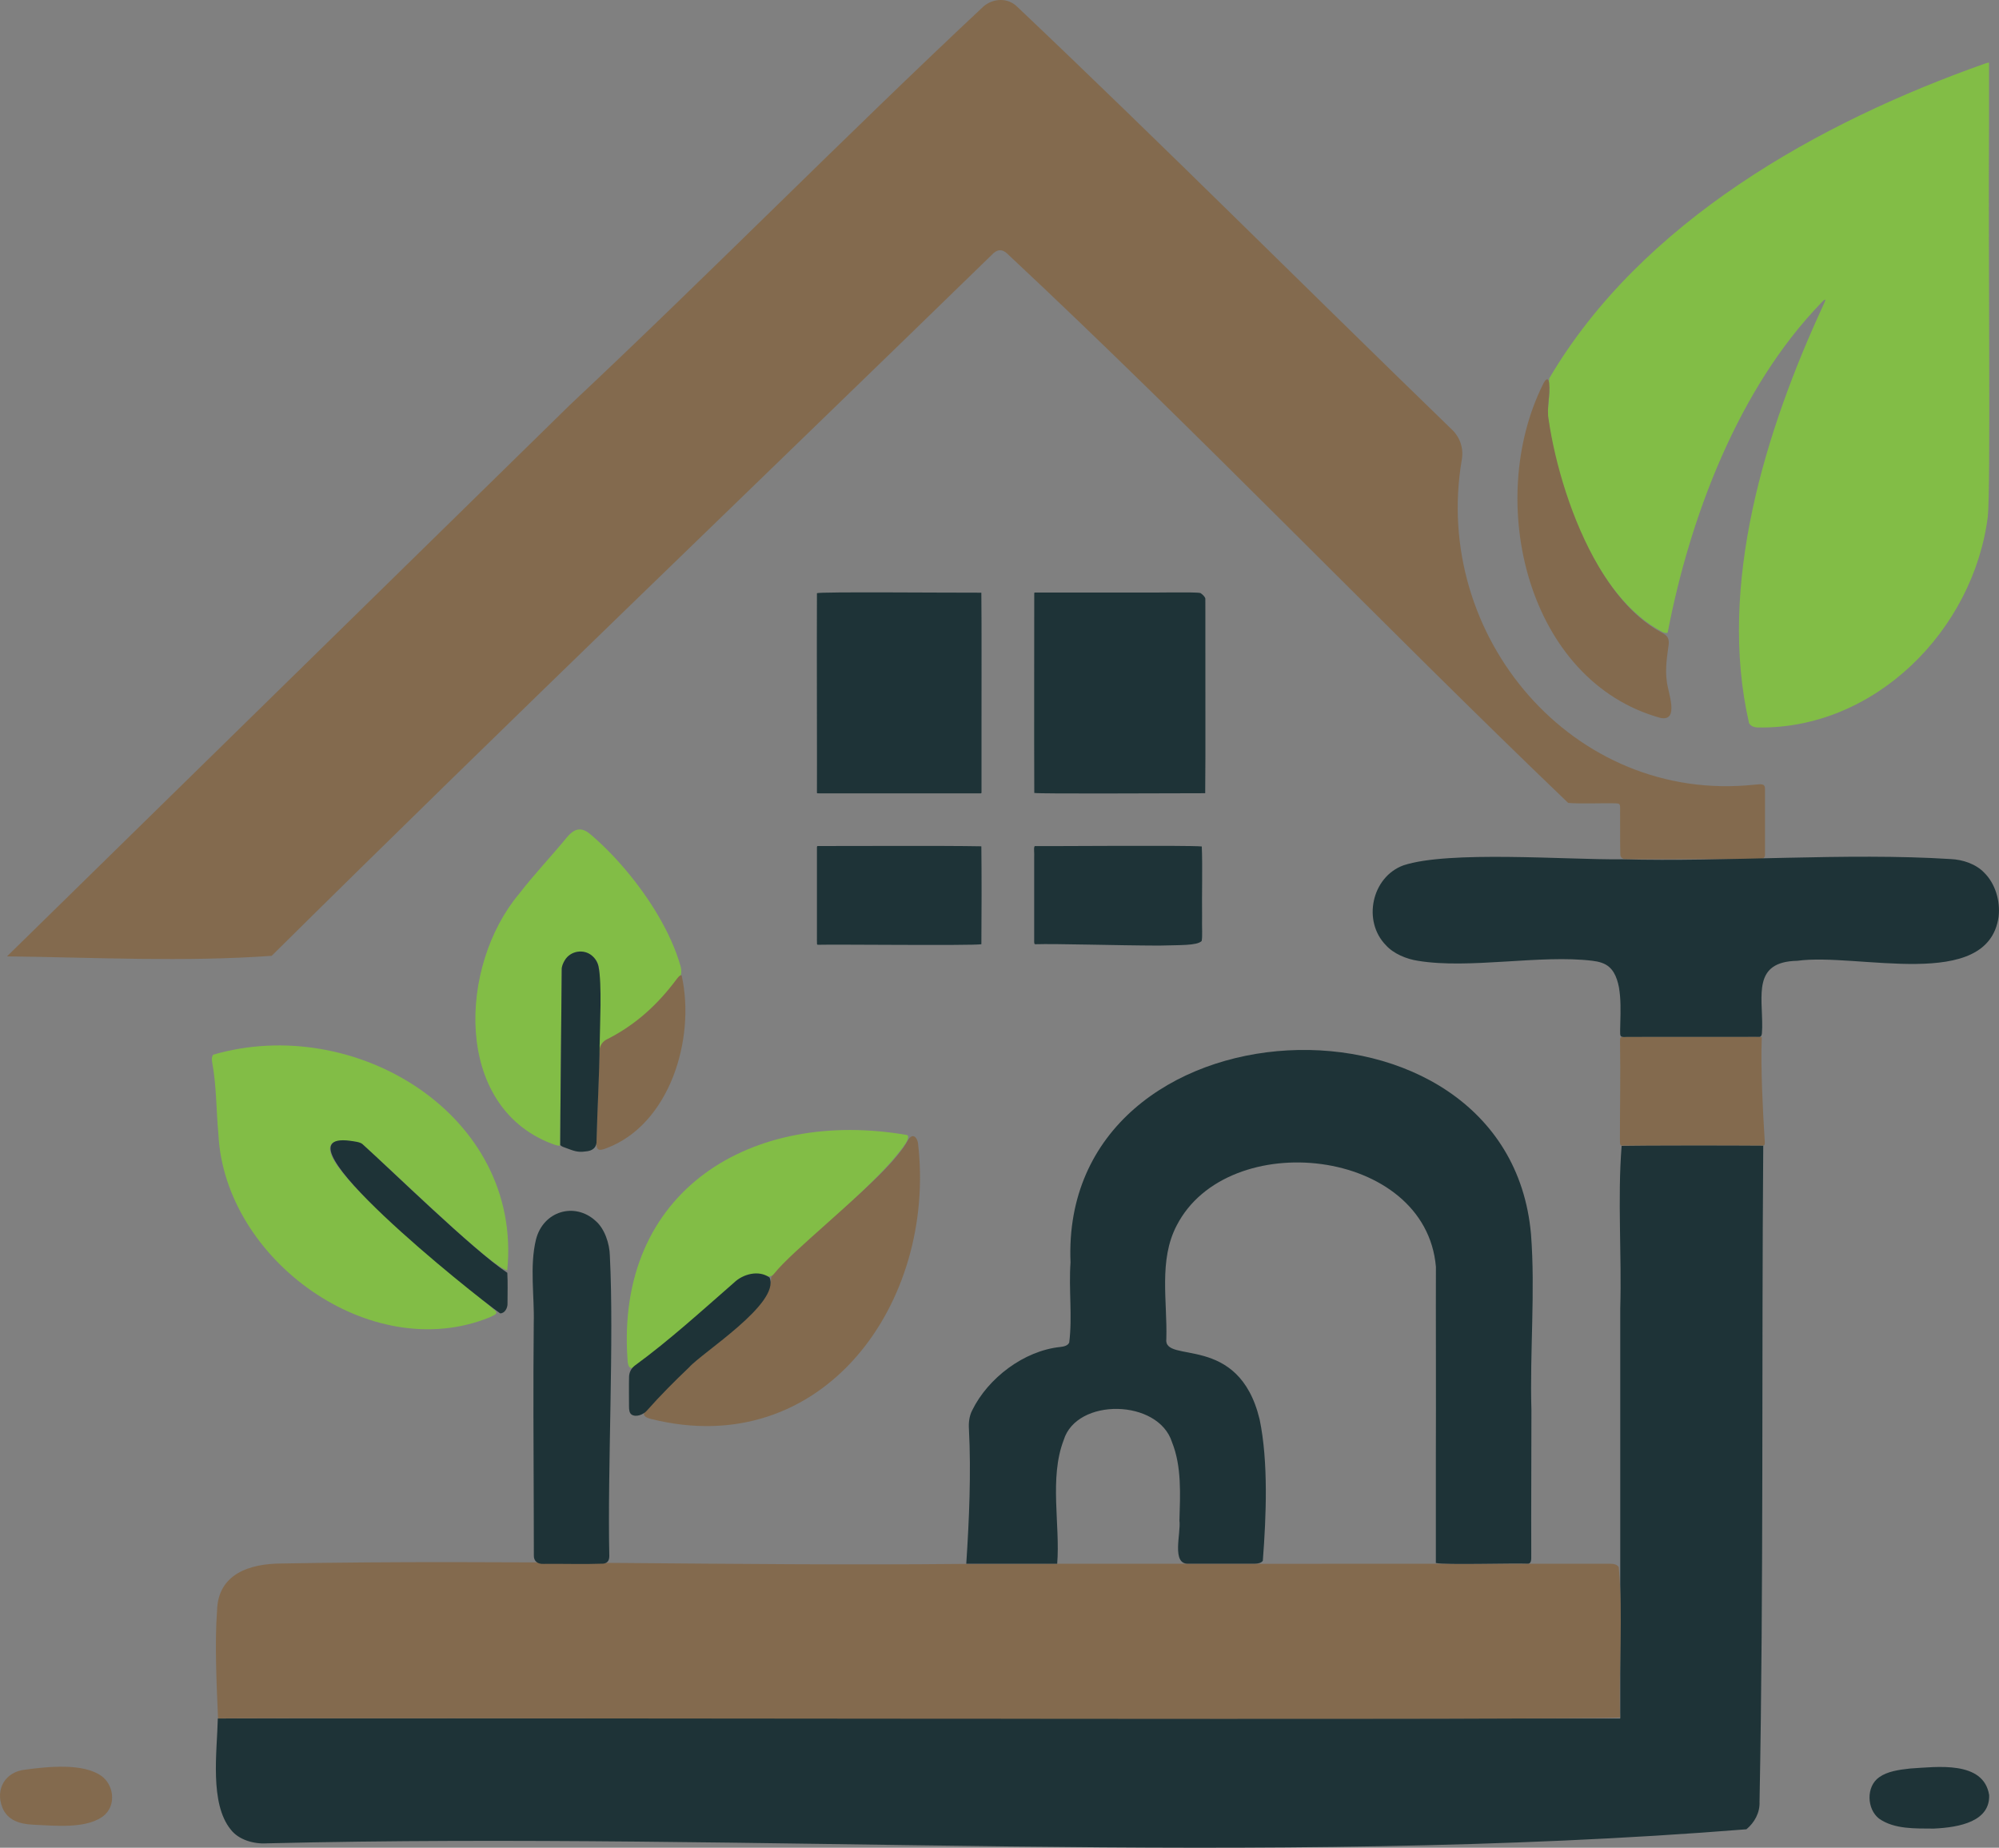
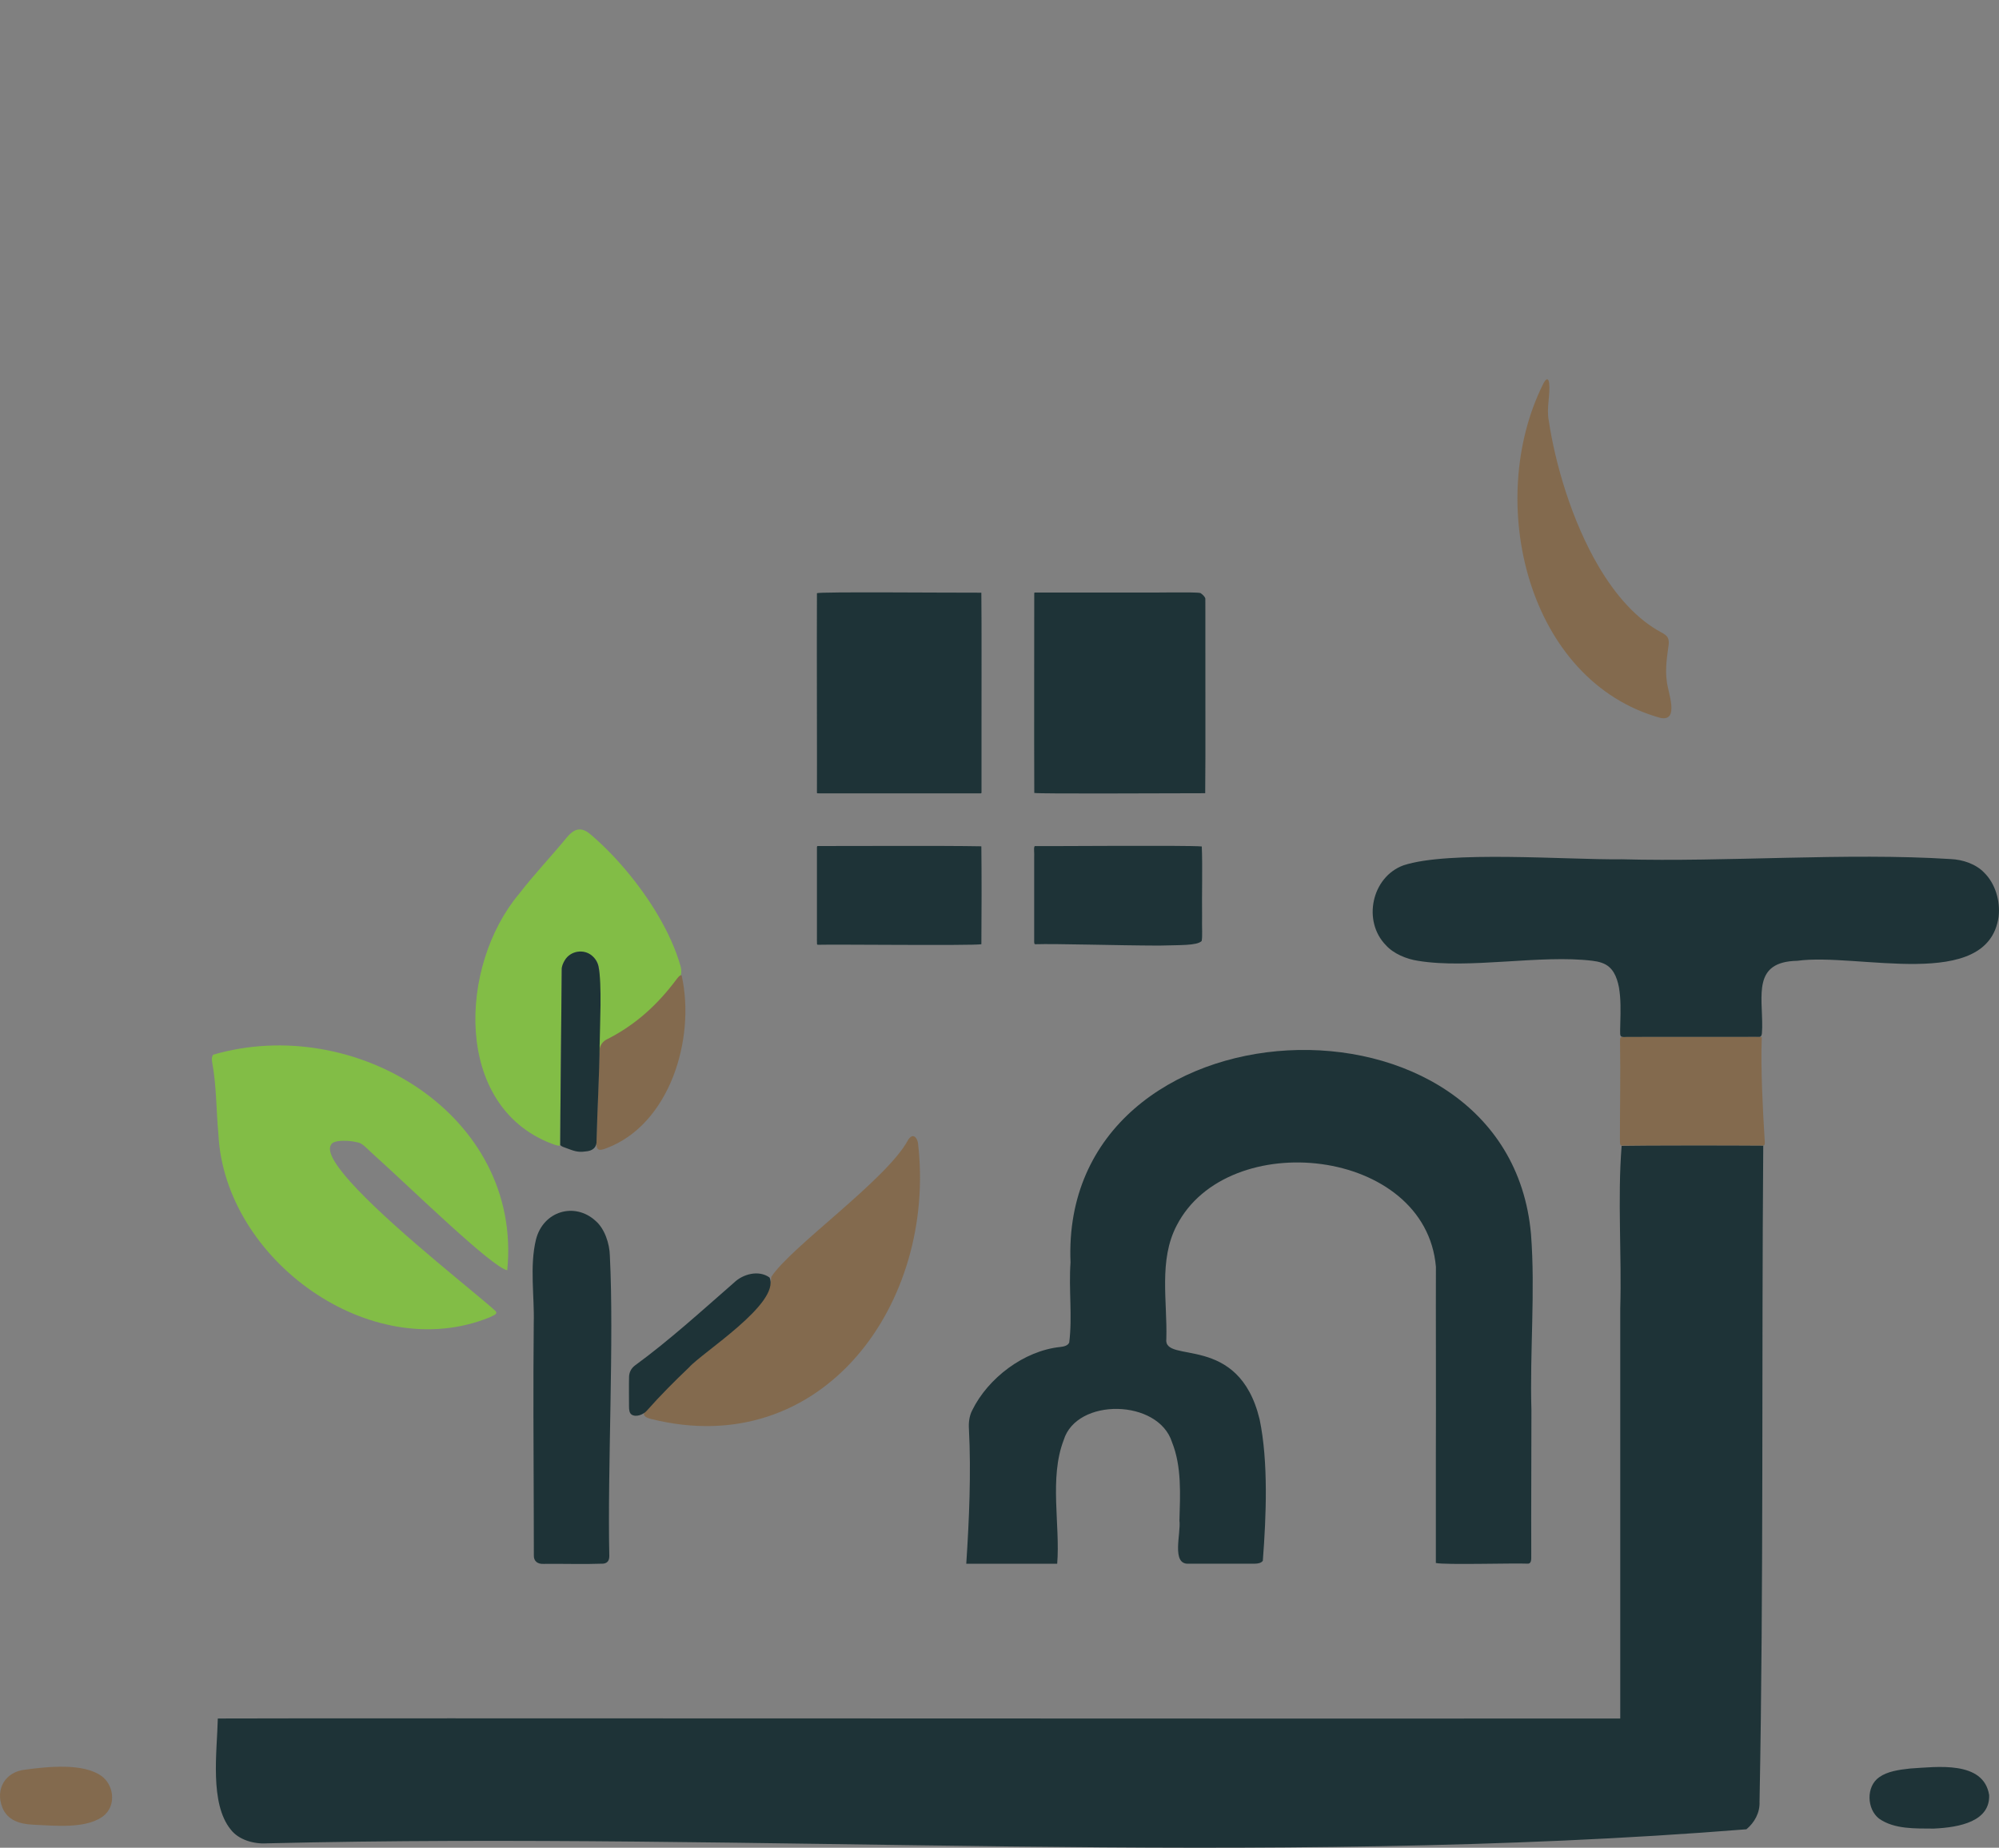
<svg xmlns="http://www.w3.org/2000/svg" id="Warstwa_1" baseProfile="tiny-ps" version="1.2" viewBox="0 0 607.21 561.22">
  <rect x="0" y="0" width="607.21" height="561.22" fill="#808080" stroke="none" />
  <title>tips-home-garden.com</title>
-   <path d="M173.14,122.97c42.41-39.79,83.26-81.38,125.73-121.13,3.03-2.45,7.39-2.56,10.19.28,44.42,42.12,87.7,85.46,131.66,128.06,2.71,2.39,3.94,5.91,3.31,9.45-9.17,53.6,33.82,104.54,88.86,98.71,1.86-.1,3.26-.58,3.24,1.3,0,3.94.01,16.11,0,19.85.09,1.82-1.99,1.45-3.38,1.5-12.65-.05-25.34-.04-37.99,0-1.13,0-2.45,0-2.57-1.3-.13-3.49-.02-11.86-.07-14.51,0-.36-.05-.77-.3-.97-.3-.2-.62-.17-1.03-.2-3.06-.13-11.22.2-14.45-.14-57.15-54.74-112.56-112.77-170.27-166.72-1.64-1.63-3.21-1.45-4.73.18-72.83,70.89-146.72,141.62-218.82,212.99-26.56,1.91-53.71.49-80.39.16" fill="#836a4e" />
-   <path d="M470.6,114.91c28.09-47.73,81.99-77.84,132.53-95.66,1.37-.46.99-.14,1.05.36.03,2.57-.02,9.15,0,18.72-.25,39.5.53,110.3-.37,118.57-4.37,34.55-34.35,64.76-70.03,64.06-1.11-.08-1.99-.47-2.48-1.27-9.67-41.93,4.94-88.95,22.54-127,.74-1.52,1.08-2.58-.67-.67-25.09,25.94-39.85,64.94-46.61,100.15-.4.19-.95.08-1.57-.2-20.46-10.59-31.97-43.48-34.77-65.47-.22-3.09.69-6.48.35-9.36-.06-.7-.09-1.39.02-2.08l.03-.17Z" fill="#82bd46" />
  <path d="M492.39,260.99c32.31.89,68.4-2.07,100.16-.06,3.65.15,7.7,1.52,10.17,4.14,3.3,3.24,4.94,8.47,4.37,13.4-3.3,22.9-42.97,10.81-61.16,13.36-13.62.27-10.53,10.45-10.65,20.27-.12,1.06.16,2.73-.83,2.86-4.16.04-33.11,0-40.45.02-2.14.17-1.83-.44-1.87-2.12.07-5.77.93-15.31-3.25-19.07-1.35-1.26-3.3-1.74-5.12-1.96-15.85-1.95-37.41,2.59-53.03,0-3.5-.52-7.45-2.16-9.76-4.74-7.17-7.33-4.32-20.71,5.32-24.25,13.71-4.55,49.6-1.67,65.92-1.84h.16Z" fill="#1e3337" />
  <path d="M506.65,193.82c.25.54.29,1.2.22,1.95-.48,3.58-1.11,7.38-.57,11.12.21,3.05,4.06,12.39-1.95,11.16-40.45-11.18-53.41-65.78-35.61-101.4.59-1.23,1.49-2.33,1.82-.39.4,3.57-.84,7.62-.14,11.31,1.96,13.21,6.99,30.6,15.19,44.51,5.13,8.69,11.51,16.02,19.15,20.07.71.38,1.47.84,1.82,1.53l.07.13Z" fill="#836a4e" />
  <path d="M535.14,315.47c-.33,8.79.31,21.57.88,30.58.01.74.31,2.01-.58,1.92-4.78,0-38.26,0-42.74,0-.85.05-.56-1.46-.64-2.2,0-9.59.21-19.34.04-28.95.06-.82-.22-1.77.61-1.84,3.69-.03,33.43.01,42.43,0" fill="#836a4e" />
  <path d="M492.16,397.48c.48-16.37-.86-33.31.42-49.43,6.56-.13,33.11-.14,43.02-.05-.52,65.9.14,133.15-1.13,199.29.14,3.27-1.52,6.3-3.99,8.33-147.36,11.81-300.34.66-449.44,4.27-3.97.25-8.53-1.06-10.92-4.15-6.53-7.96-4.17-23.82-3.96-33.77,33.02-.16,358.53.11,426,0" fill="#1e3337" />
-   <path d="M321.14,474.97c47.11.04,94.63-.02,141.84,0,8.79,0,17.56-.01,26.2,0,.99.01,2.03.21,2.53,1.03,1.36,14.95-.06,30.57.41,45.66-6.12.9-419.24,0-425.89.3-.43-9.84-1.04-23.05-.3-32.67.23-11.29,9.94-14.37,19.64-14.4,68.54-1.25,137.72.79,206.17.13" fill="#836a4e" />
  <path d="M64.73,320.36c43.11-12.6,94.01,18.3,89.35,65.46-4.62-.83-29.4-25.07-40.05-34.63-2.27-1.99-3.07-3.08-4.5-3.92-2.51-.99-8.37-1.23-8.97.44-1.5,2.26,2.11,7.38,8,13.56,12.94,13.59,36.98,32.29,41.99,36.97.73.94-.64,1.26-1.84,1.89-36.05,14.65-80.39-17.44-82.36-55.48-.7-7.5-.55-14.85-1.94-22.21-.1-.68-.1-1.41.25-1.96l.08-.11Z" fill="#82bd46" />
  <path d="M162.13,401.89c.24-8.02-1.3-17.36.68-25.41,2.2-8.68,11.81-11.46,18.13-5.63,2.71,2.33,4.24,6.88,4.31,10.62,1.3,25.84-.75,64.54-.17,91.1.02,1.35-.5,2.2-1.81,2.37-6.01.22-12.12,0-18.16.07-1.74.09-3.02-.77-2.95-2.6-.03-4.61,0-9.3-.03-13.95-.06-18.77-.19-37.65,0-56.39v-.19Z" fill="#1e3337" />
-   <path d="M154.1,386.68c.18,3,.05,6.17.06,9.23.07,1.36-.85,3.03-2.23,3.01-8.21-5.75-70.66-55.63-45.66-52.43,1.32.19,3.07.37,3.8.99,8.6,7.73,33.4,32.03,44.03,39.12l.02.09Z" fill="#1e3337" />
  <path d="M31.95,551.11c-4.99,4.64-15.67,3.37-22,3.11-3.99-.21-7.67-1.33-9.22-5.17-2.27-5.73.96-10.92,6.93-11.54,6.96-.94,17.66-2.06,23.2,1.95,3.57,2.62,4.4,8.3,1.21,11.52l-.12.13Z" fill="#836a4e" />
  <path d="M580.39,537.15c7.84-.46,22.14-2.49,23.83,8.08.26,7.92-8.77,9.82-16.87,10.18-5.51-.05-11.91.25-16.56-3.02-3.73-2.86-4.04-9.76.04-12.59,2.44-1.75,5.95-2.27,9.34-2.63l.21-.02Z" fill="#1e3337" />
  <path d="M492.15,300.98c-.09-.35-.88-2.6-1-2.99-.03-.09,1.01,3.03,1,3h0Z" fill="#edeeec" />
  <path d="M293.51,474.97c.88-13.34,1.5-27.58.81-40.9-.13-1.97.09-3.94.99-5.7,4.79-9.79,15.72-18.1,26.73-19.24,1.04-.12,2.29-.35,2.74-1.34,1.01-7.9-.19-16.25.4-24.32-3.4-81.28,132.87-87.66,139.87-8.63,1.35,17.35-.39,35.85.13,53.46,0,14.48-.1,28.99-.05,43.46-.08,1.13.33,3.13-.99,3.18-4.55-.2-25.07.42-27.99-.2.03-8.19-.03-17.37,0-32.48.08-16.42-.04-44.99.02-57.48-3.13-36.35-63.31-42.68-78.76-12.52-5.5,10.52-2.79,23.03-3.13,34.38-1.01,7.83,21.96-2.04,28.34,24.49,2.67,12.83,2.02,29.39.97,42.94-.49.7-1.55.87-2.44.88-6.65.01-13.38.02-20.04,0-5.44.38-2.32-9.26-2.85-13.1.23-7.89.72-16.39-2.24-23.77-4.14-13.2-28.99-13.62-32.92-.67-4.43,11.52-1.02,25.82-1.97,37.55" fill="#1e3337" />
  <path d="M366.08,240.93c-11.9,0-49.85.23-51.91-.08-.08-14.04,0-57.52-.01-60.71.02-.11.08-.15.19-.16,7.64,0,21.77-.03,30.82-.01,5.47.11,17.54-.24,19.47.15.57.38,1.33,1.04,1.49,1.68.03,1.13,0,5.96.01,12.47-.04,14.26.09,33.26-.05,46.65h-.01Z" fill="#1e3337" />
  <path d="M298.09,180.03c.13,10.28.02,32.91.05,45.27,0,4.99,0,9.61,0,14.42-.07,1.45.33,1.24-1.11,1.26-6.07,0-12,0-18.25,0-7.16,0-16.29,0-22.87,0-4.32-.01-7.22.02-7.62-.02-.09-.02-.12-.07-.14-.18.06-3.57-.08-45.86,0-60.61.91-.47,38.92-.12,49.92-.15h.01Z" fill="#1e3337" />
  <path d="M206.85,295.99c-.2.85-.76,1.7-1.32,2.43-5.67,7.34-14.03,16.66-22.35,20.85-.69.35-1.89.91-2.4.43-.35-.32-.36-1.12-.35-1.67.14-5.67,2.36-19.29,1.51-23.94-.41-3.76-4.98-6.3-8.36-4.26-1.83.99-3.16,3.44-2.97,5.39-.13,13.62-.43,47.34-.48,52.43-.01.14-.05.24-.14.3-.25.18-1.19-.12-2.56-.63-29.75-11.47-28.08-53.99-9.76-75.82,4.56-5.91,9.83-11.45,14.55-17.19.91-1.07,2.06-2.2,3.5-2.36,1.25-.15,2.44.5,3.4,1.27,7.41,6.23,15.09,15.2,20.72,24.73,3,5.09,5.42,10.37,6.87,15.47.22.79.33,1.61.17,2.4l-.04.17Z" fill="#82bd46" />
  <path d="M277,345.14c.75-.3,1.57.56,1.84,1.99,5.74,48.48-28.81,96.99-81.17,83.84-1.58-.43-2.72-1.04-1.68-2.51,4.85-5.57,10.17-10.79,15.73-15.62,4.21-3.49,10.03-7.76,14.66-12.08,3.9-3.55,7.66-7.87,7.9-12.92,5.96-9.17,35.17-29.6,41.57-41.61.28-.45.63-.85,1.04-1.04l.1-.04Z" fill="#836a4e" />
-   <path d="M275.67,344.84c1.13,1.2-3.23,5.87-4.7,7.74-10.19,11.65-30.46,27.45-35.81,34.27-.46.6-.93.89-1.81.81-3.42-.83-7.23-.67-9.95,1.87-9.83,8.51-19.49,17.51-29.92,25.2-1.77,1.41-2.72.92-2.85-1.57-3.77-51.67,37.79-76.63,84.96-68.4l.08.07Z" fill="#82bd46" />
  <path d="M364.99,285.85c-1.53,1.4-6.42,1.17-12.96,1.36-13.4-.04-31.26-.62-37.64-.41-.26-.13-.26-.5-.25-1.2v-5.21c0-5.51,0-13.93,0-19.38.1-2.29-.24-3.69.2-4.03,2.38.1,46.43-.29,50.71.12.26,5.99,0,14.75.09,21.2-.08,3.64.17,6-.12,7.49l-.03.06Z" fill="#1e3337" />
  <path d="M298.09,257.08c.1,7.75.09,21.65.01,29.72-2.78.47-45.21,0-49.5.16-.24,0-.4,0-.43-.24-.05-.38-.01-1.82-.02-4.02,0-5.96,0-23.33,0-25.36.01-.22.03-.35.26-.37,10.15.03,37.38-.15,49.66.08v.02Z" fill="#1e3337" />
  <path d="M181.63,349c-.49-.42-.48-1.41-.46-2.11.22-9.09.74-18.13.9-27.23-.11-1.9.91-3.43,2.65-4.16,8.44-4.34,15.01-10.33,20.73-17.99.39-.5,1.11-1.53,1.61-1.22,4.3,19.32-3.68,45.38-22.98,52.51-.7.28-1.85.65-2.36.28l-.09-.07Z" fill="#836a4e" />
  <path d="M233.78,388.07c3.19,7.87-20.5,22.75-24.46,27.24-4.39,4.18-8.77,8.56-12.78,13.1-1.05,1.25-3.32,2.13-4.66,1.27-.74-.49-.79-1.52-.81-2.36,0-3.03-.06-6.1.01-9.12.04-1.41.66-2.6,1.8-3.46,10.48-7.66,20.26-16.59,30.1-25.17,2.7-2.62,7.47-3.87,10.69-1.6l.09.1Z" fill="#1e3337" />
  <path d="M182.15,317.2c-.1,9.66-.69,19.41-.94,29.09.14,2.31-1.27,3.32-3.43,3.45-2.34.35-3.58-.23-5.63-.97-.63-.26-1.69-.5-1.98-1.04-.03-3.79.43-48.61.46-53.38-.02-.77.4-1.82.91-2.65,1.68-2.91,5.8-3.57,8.28-1.42,1.02.84,1.72,2.02,1.98,3.28.55,2.58.65,7.16.61,11.71-.05,4.77-.21,8.47-.25,11.76v.17Z" fill="#1e3337" />
</svg>